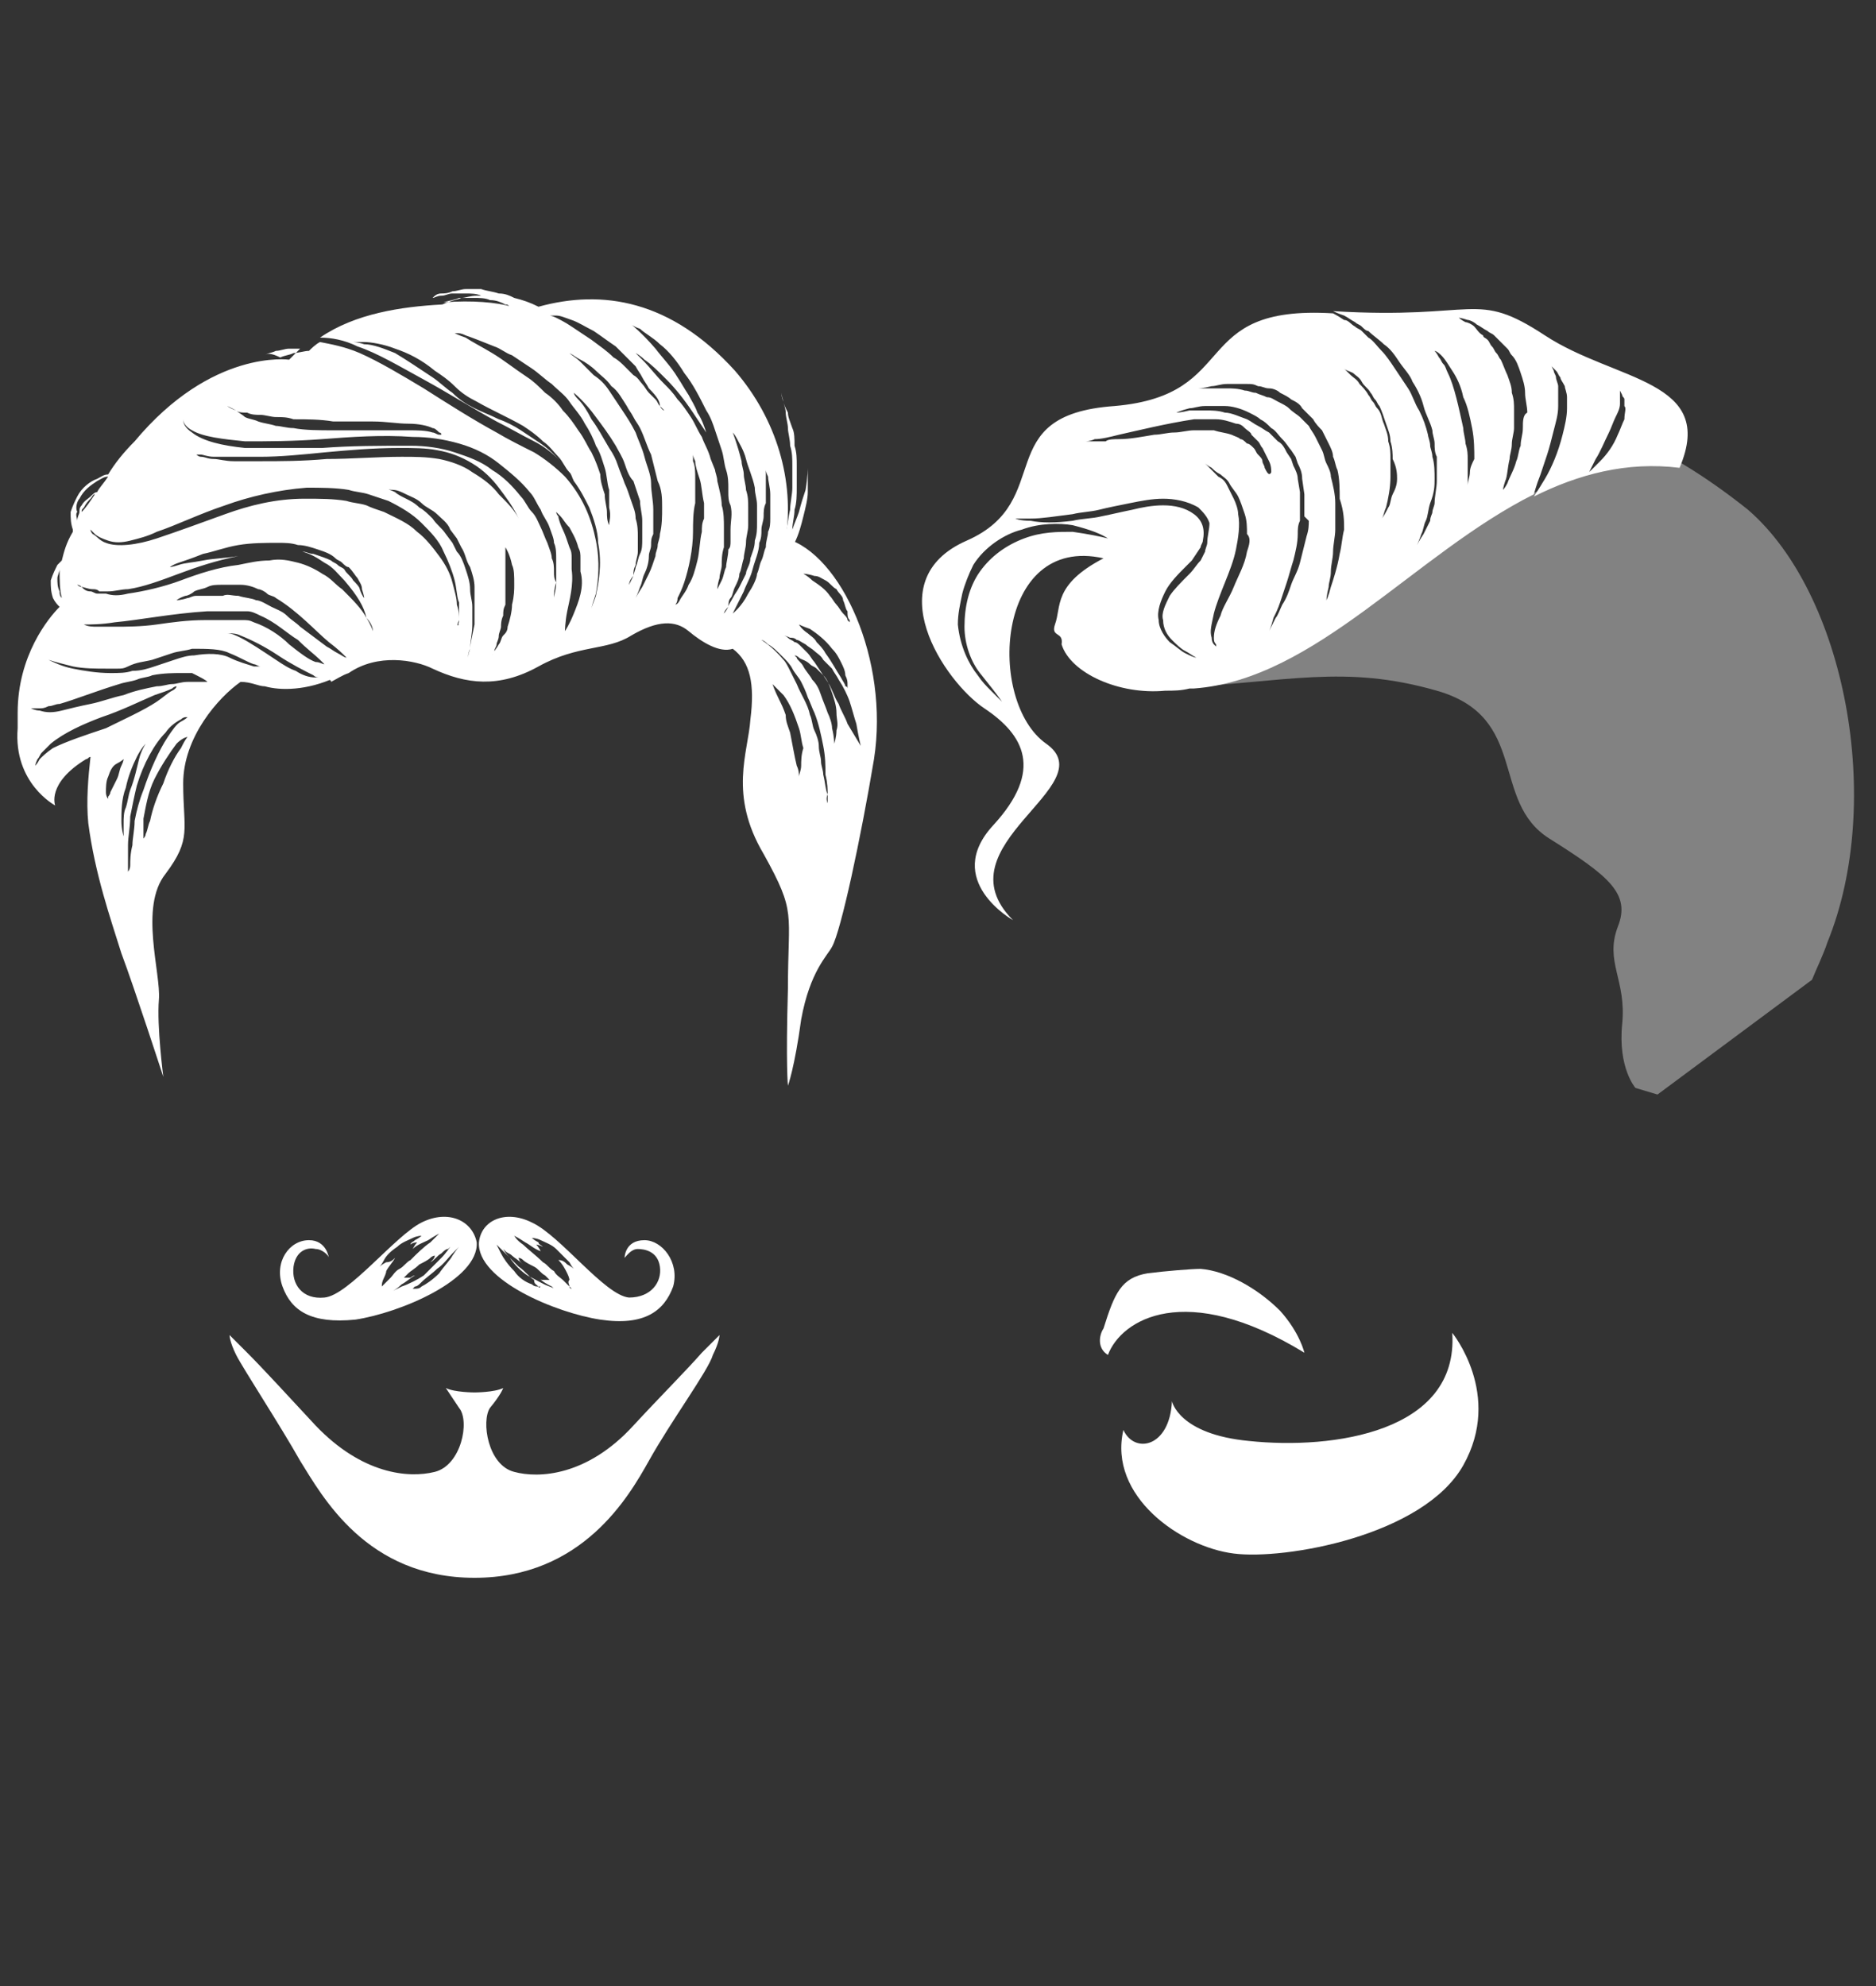
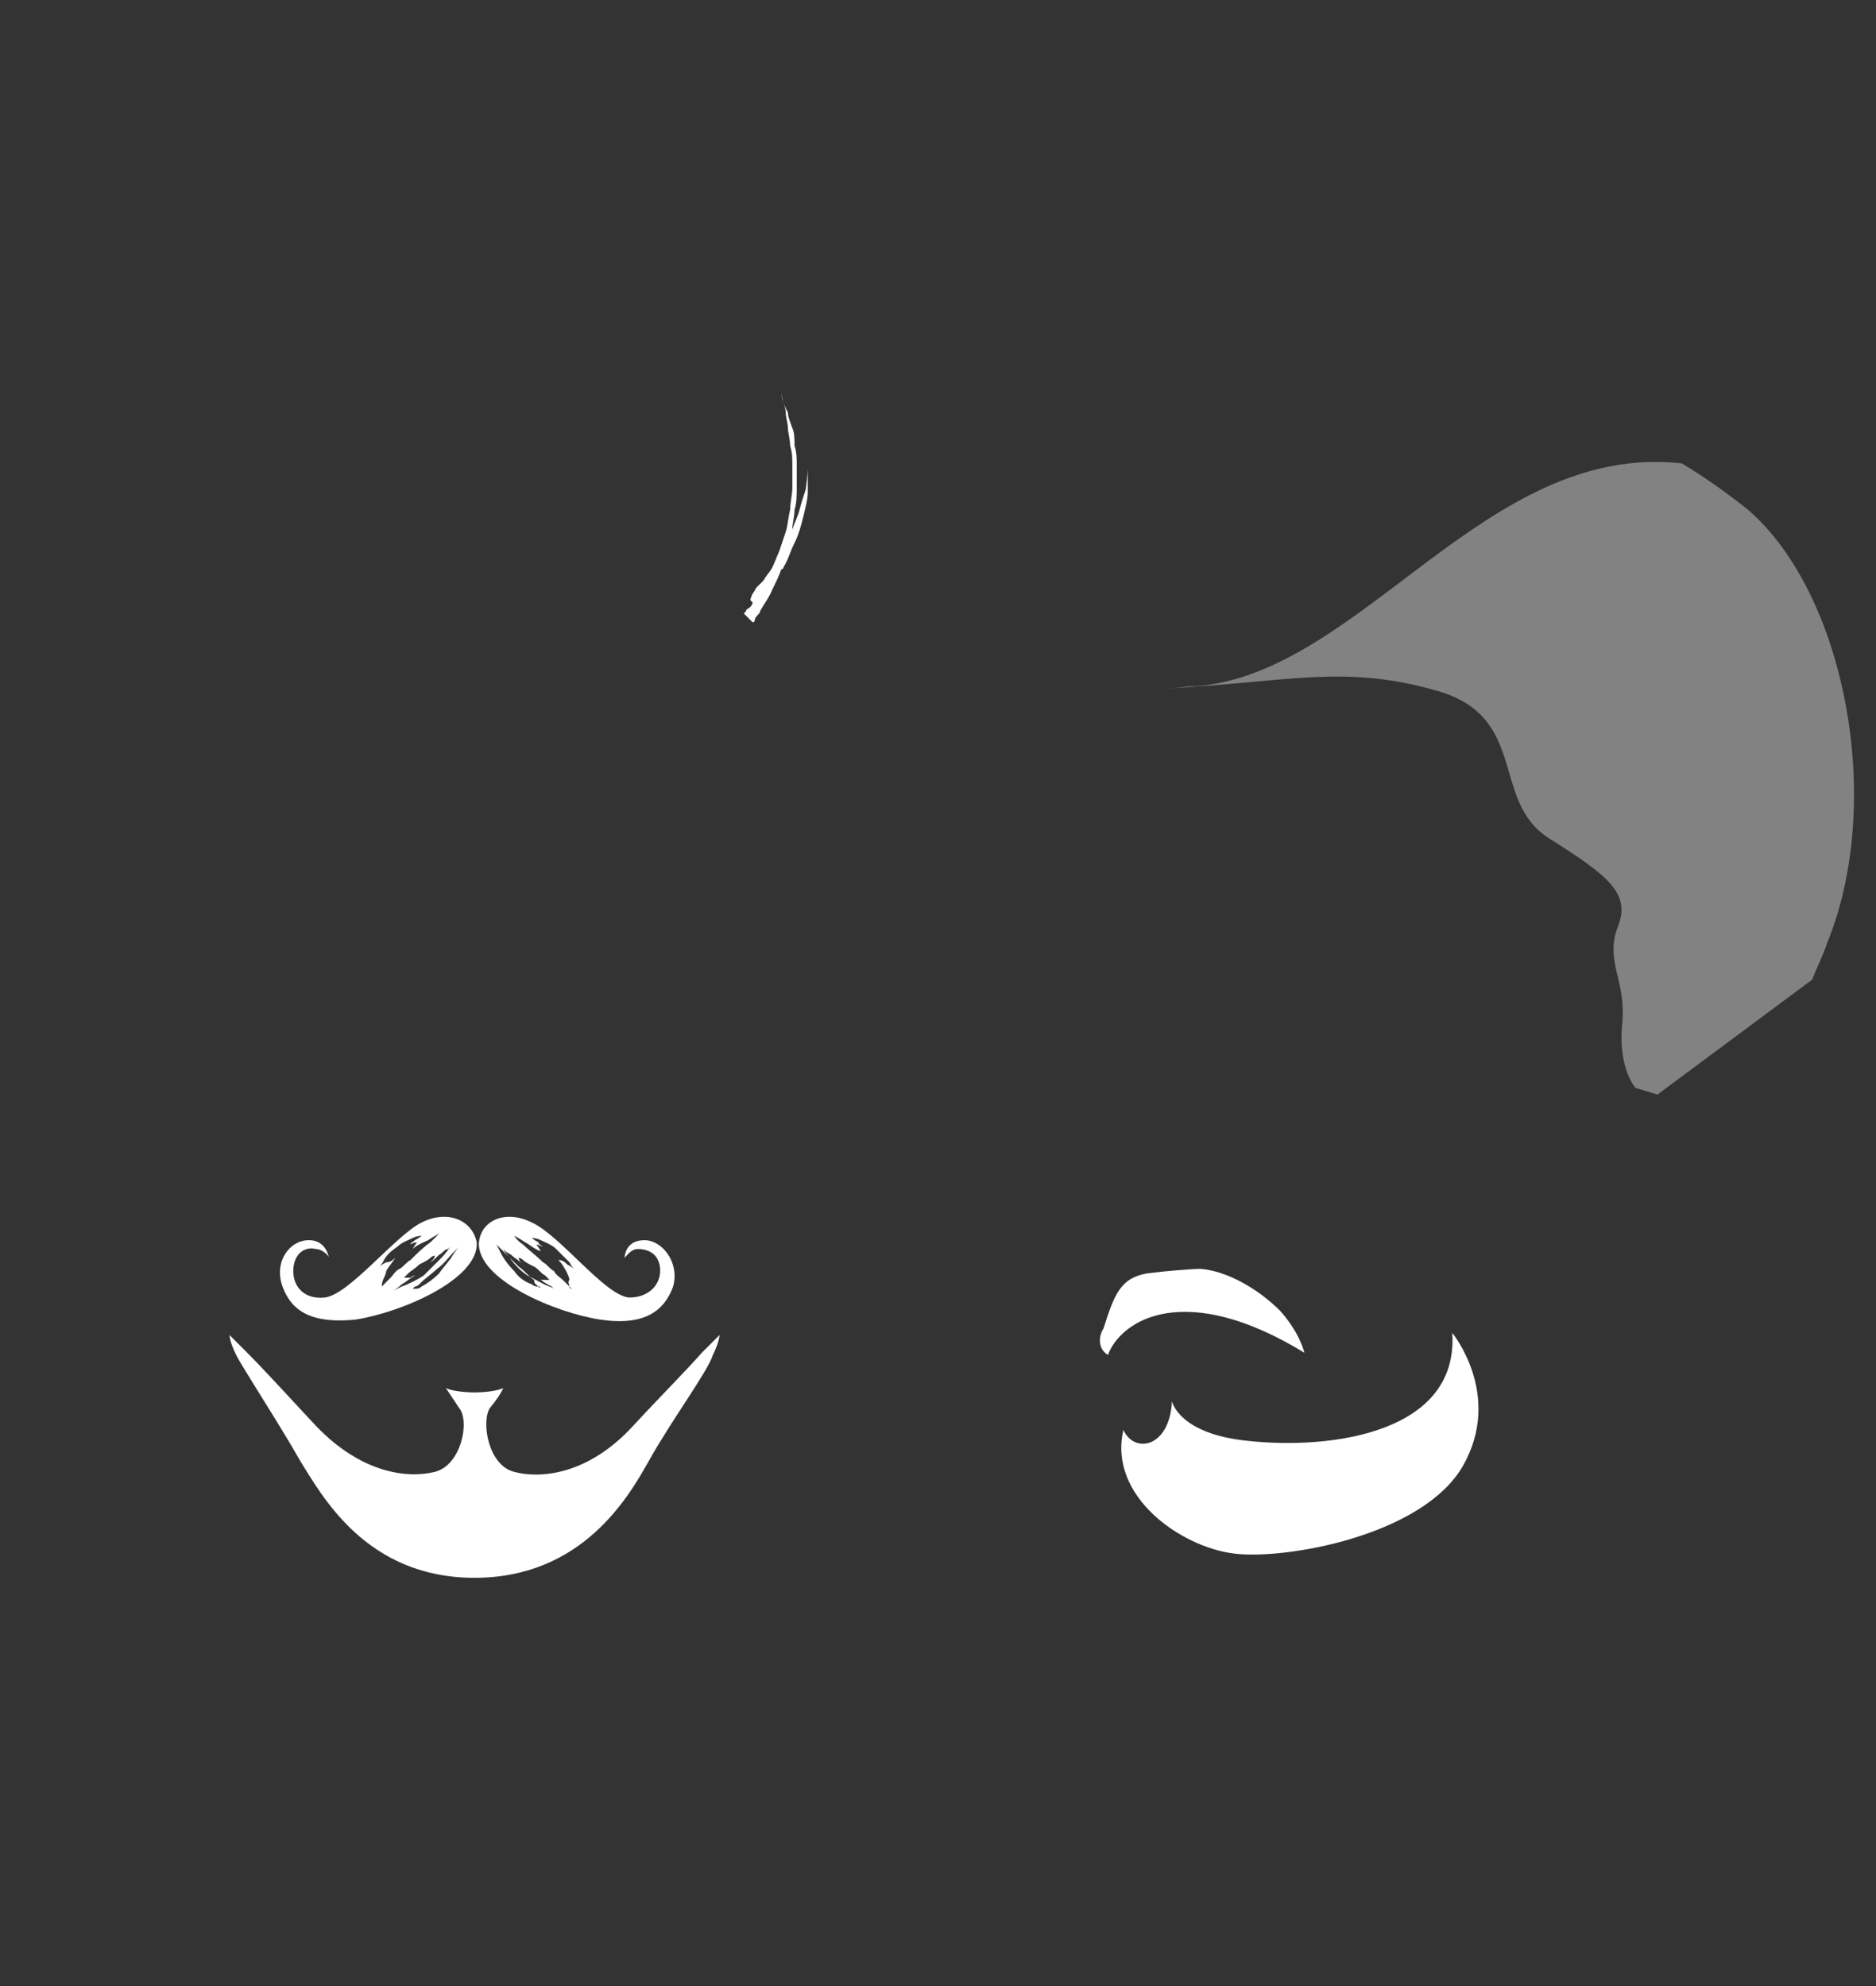
<svg xmlns="http://www.w3.org/2000/svg" version="1.1" id="Capa_1" x="0px" y="0px" viewBox="0 0 85 90" style="enable-background:new 0 0 85 90;" xml:space="preserve">
  <rect x="0" y="0" width="85" height="90" fill="#333333" stroke="none" />
  <style type="text/css">
	.st0{display:none;fill:none;}
	.st1{fill:#FFFFFF;}
	.st2{opacity:0.39;fill:#FFFFFF;}
</style>
  <g>
-     <path class="st0" d="M18.2,59.2c0.2-0.8,0.4-1.8,0.1-2.7c0-0.1-0.1-0.3-0.1-0.5c0-0.1,0-0.2-0.1-0.3c0-0.1-0.1-0.4-0.3-0.5   c-0.1,0-0.1-0.1-0.2-0.1c0,0-0.1,0-0.1-0.1c-0.1-0.2-0.1-0.3-0.1-0.5c0-0.3-0.1-0.5-0.2-0.8c-0.2-0.3-0.4-0.5-0.6-0.7   c-0.2-0.2-0.5-0.3-0.7-0.2l-0.1,0c-0.1,0-0.2,0.1-0.3,0.1c0-0.2-0.1-0.6-0.4-0.7c-0.1,0-0.1,0-0.2,0c0,0-0.1,0-0.1,0   c0,0-0.1-0.1-0.1-0.1c0,0,0-0.1-0.1-0.1c-0.2-0.2-0.5-0.3-0.7-0.3c-0.1,0-0.2,0-0.3-0.1c-0.2-0.1-0.4-0.2-0.6-0.3   c-0.1-0.1-0.2-0.1-0.3-0.2c-0.4-0.3-0.8-0.3-1.2-0.2c-0.1,0-0.1,0-0.1,0.1c-0.1,0-0.1,0.1-0.2,0.1c-0.1,0-0.2-0.1-0.3-0.1   c0,0-0.1,0-0.1,0c-0.4-0.3-1-0.3-1.5-0.1h0c-0.5-0.2-1-0.2-1.5,0.1c0,0-0.1,0-0.1,0C7.8,51,7.7,51,7.6,51c-0.1,0-0.1,0-0.2-0.1   c0,0-0.1,0-0.1-0.1c-0.3-0.1-0.7-0.1-1.2,0.2c-0.1,0.1-0.2,0.1-0.3,0.2c-0.2,0.1-0.4,0.3-0.6,0.3c-0.1,0-0.2,0-0.3,0.1   c-0.2,0-0.5,0.1-0.7,0.3c0,0-0.1,0.1-0.1,0.1c0,0-0.1,0.1-0.1,0.1c0,0-0.1,0-0.1,0c-0.1,0-0.1,0-0.2,0c-0.3,0.1-0.4,0.5-0.4,0.7   c-0.1,0-0.2,0-0.3-0.1l-0.1,0c-0.3-0.1-0.5,0.1-0.7,0.2c-0.2,0.2-0.4,0.4-0.6,0.7c-0.1,0.2-0.2,0.5-0.2,0.8c0,0.2-0.1,0.4-0.1,0.5   c0,0-0.1,0-0.1,0.1c-0.1,0-0.1,0-0.2,0.1c-0.2,0.1-0.2,0.3-0.3,0.5c0,0.1,0,0.2-0.1,0.3c0,0.2-0.1,0.3-0.1,0.5   c-0.3,0.9-0.1,1.9,0.1,2.7c0.8,3.1,2.5,6,4.8,8.2c0,0,0,0.1,0,0.2v0.8c0,0.1,0.1,0.2,0.2,0.3c-3.8,3.2-2.7,5.9-1.6,8.3   c0.7,1.7,1.4,3.3,0.5,5c0,0,0,0,0,0c-0.1,0-0.3,0-0.4,0.1C4.1,82,4,82.2,4,82.3v0.9c0,0.1,0,0.2,0.1,0.3c0.6,0.6,3.6,1,5.3,1   c0,0,0,0,0,0c1.7,0,4.7-0.4,5.3-1c0.1-0.1,0.1-0.2,0.1-0.3v-0.9c0-0.1-0.1-0.3-0.2-0.3c-0.1-0.1-0.2-0.1-0.4-0.1c0,0,0,0,0,0   c-1-1.7-0.3-3.3,0.5-5c1-2.4,2.2-5.1-1.6-8.3c0.1-0.1,0.2-0.2,0.2-0.3v-0.8c0-0.1,0-0.1,0-0.2C15.6,65.2,17.4,62.3,18.2,59.2z" />
-   </g>
+     </g>
  <g>
    <g>
      <path class="st1" d="M34.1,26.9C34.1,26.9,34.1,26.9,34.1,26.9c0.1-0.1,0.1-0.2,0.2-0.3c0.1-0.1,0.2-0.2,0.3-0.3    c0.1-0.2,0.3-0.4,0.4-0.6c0.1-0.2,0.2-0.5,0.3-0.7c0.1-0.3,0.2-0.6,0.3-0.9c0.1-0.3,0.1-0.6,0.2-1c0-0.3,0.1-0.7,0.1-1    c0-0.3,0-0.6,0-1c0-0.3,0-0.6-0.1-0.9c0-0.3-0.1-0.6-0.1-0.8c0-0.2-0.1-0.5-0.1-0.7c0-0.2-0.1-0.4-0.1-0.5    c-0.1-0.3-0.1-0.4-0.1-0.4s0,0.2,0.1,0.4c0,0.1,0.1,0.3,0.2,0.5c0,0.2,0.1,0.4,0.2,0.7c0.1,0.2,0.1,0.5,0.1,0.8    c0.1,0.3,0.1,0.6,0.1,0.9c0,0.3,0,0.6,0,1c0,0.3,0,0.7-0.1,1c0,0.3-0.1,0.6-0.1,0.9c0.1-0.3,0.2-0.5,0.3-0.8    c0.1-0.4,0.2-0.7,0.3-1c0.1-0.6,0.1-1,0.1-1s0,0.4,0,1.1c0,0.3-0.1,0.7-0.2,1.1c-0.1,0.4-0.2,0.8-0.4,1.2    c-0.2,0.4-0.3,0.8-0.5,1.1c0,0,0,0.1-0.1,0.1c-0.1,0.3-0.3,0.7-0.4,0.9c-0.2,0.5-0.5,0.8-0.6,1.1c-0.1,0.1-0.2,0.2-0.2,0.3    c0,0.1-0.1,0.1-0.1,0.1l-0.4-0.4c0,0,0,0,0.1-0.1c0-0.1,0.1-0.1,0.2-0.2c0,0,0.1-0.1,0.1-0.2L34,27.2C34,27.1,34.1,26.9,34.1,26.9    z" />
    </g>
    <path class="st1" d="M29.2,56.2c-0.9,0-0.9,0.8-0.9,0.8c0.1-0.1,0.3-0.4,0.6-0.4c0.3,0,0.9,0.1,1,0.8c0.1,0.7-0.4,1.4-1.4,1.4   c-1.1-0.1-3.1-2.8-4.4-3.4c-1.2-0.6-2.3-0.1-2.4,0.9c-0.1,1.7,3.5,3.2,5.5,3.5c2,0.3,2.9-0.4,3.3-1.5C30.8,57.2,30,56.2,29.2,56.2z    M24.4,58.3c-0.1,0-0.2,0-0.3-0.1c-0.3-0.1-0.6-0.3-0.8-0.6c-0.3-0.3-0.5-0.6-0.6-0.8c-0.1-0.2-0.2-0.4-0.2-0.4s0.1,0.1,0.3,0.3   c0.2,0.2,0.4,0.4,0.7,0.7c0.3,0.2,0.5,0.5,0.7,0.6C24.2,58.2,24.3,58.2,24.4,58.3c0.1,0,0.1,0,0.1,0S24.4,58.4,24.4,58.3z    M24.9,58.3c-0.3-0.1-0.6-0.3-1-0.5c-0.3-0.2-0.6-0.5-0.8-0.8c-0.2-0.2-0.3-0.4-0.3-0.4s0,0,0.1,0.1c0.1,0.1,0.2,0.1,0.3,0.2   c0.1,0.1,0.3,0.2,0.5,0.4c0,0-0.1-0.1-0.1-0.1c-0.1-0.1-0.1-0.2-0.1-0.2s0.1,0,0.2,0.1c0.1,0.1,0.3,0.2,0.5,0.3   c0.2,0.1,0.3,0.3,0.5,0.4c0.1,0.1,0.2,0.2,0.2,0.2s-0.1,0-0.3,0c-0.1,0-0.1,0-0.2-0.1c0.2,0.2,0.4,0.3,0.6,0.4   c0.2,0.2,0.4,0.3,0.4,0.3S25.2,58.4,24.9,58.3z M25.8,58.3c-0.1-0.1-0.2-0.2-0.3-0.3c-0.1-0.1-0.3-0.2-0.4-0.4   c-0.2-0.1-0.3-0.3-0.5-0.4c-0.3-0.3-0.7-0.6-0.9-0.8c-0.3-0.2-0.4-0.4-0.4-0.4s0.2,0.1,0.5,0.3c0.2,0.1,0.4,0.3,0.7,0.4   c0,0,0,0,0,0c-0.1-0.2-0.2-0.3-0.2-0.3s0.1,0,0.3,0.1c-0.1-0.1-0.2-0.1-0.2-0.2c-0.2-0.1-0.3-0.2-0.3-0.2s0.2,0,0.4,0.1   c0.2,0.1,0.5,0.2,0.7,0.4c0.2,0.2,0.4,0.4,0.6,0.6c0.1,0.2,0.2,0.3,0.2,0.3s-0.1-0.1-0.3-0.2c-0.1-0.1-0.2-0.2-0.4-0.2   c0.2,0.2,0.3,0.4,0.4,0.6c0.1,0.2,0.1,0.3,0.1,0.3C25.7,58.1,25.8,58.2,25.8,58.3c0.1,0.1,0.1,0.1,0.1,0.1S25.8,58.4,25.8,58.3z" />
    <path class="st1" d="M19.1,55.4c-1.2,0.6-3.3,3.3-4.4,3.4c-1,0.1-1.5-0.6-1.4-1.4c0.1-0.7,0.6-0.9,1-0.8c0.3,0,0.6,0.3,0.6,0.4   c0,0-0.1-0.8-0.9-0.8c-0.9,0-1.6,1-1.2,2.1c0.4,1.1,1.3,1.7,3.3,1.5c2-0.3,5.6-1.8,5.5-3.5C21.4,55.3,20.3,54.8,19.1,55.4z    M17.3,58.3c-0.1,0.1-0.1,0.1-0.1,0.1S17.2,58.4,17.3,58.3c0-0.1,0-0.2,0.1-0.4c0,0,0.1-0.2,0.1-0.3c0.1-0.2,0.3-0.4,0.4-0.6   c-0.1,0.1-0.2,0.2-0.4,0.2c-0.2,0.1-0.3,0.2-0.3,0.2s0.1-0.1,0.2-0.3c0.1-0.2,0.3-0.4,0.6-0.6c0.2-0.2,0.5-0.3,0.7-0.4   c0.2-0.1,0.4-0.1,0.4-0.1s-0.1,0.1-0.3,0.2c-0.1,0.1-0.2,0.1-0.2,0.2c0.1-0.1,0.3-0.1,0.3-0.1s-0.1,0.1-0.2,0.3c0,0,0,0,0,0   c0.2-0.2,0.5-0.3,0.7-0.4c0.3-0.2,0.5-0.3,0.5-0.3s-0.2,0.2-0.4,0.4c-0.3,0.2-0.6,0.5-0.9,0.8c-0.2,0.1-0.3,0.3-0.5,0.4   c-0.2,0.1-0.3,0.3-0.4,0.4C17.5,58.1,17.4,58.2,17.3,58.3z M17.8,58.5c0,0,0.2-0.1,0.4-0.3c0.2-0.1,0.4-0.3,0.6-0.4   c-0.1,0-0.2,0.1-0.2,0.1c-0.2,0-0.3,0-0.3,0s0.1-0.1,0.2-0.2c0.1-0.1,0.3-0.2,0.5-0.4c0.2-0.1,0.4-0.2,0.5-0.3   c0.1-0.1,0.2-0.1,0.2-0.1s0,0.1-0.1,0.2c0,0-0.1,0.1-0.1,0.1c0.2-0.1,0.3-0.3,0.5-0.4c0.1-0.1,0.2-0.2,0.3-0.2   c0.1-0.1,0.1-0.1,0.1-0.1S20.2,56.8,20,57c-0.2,0.2-0.5,0.5-0.8,0.8c-0.3,0.2-0.7,0.4-1,0.5C18,58.4,17.8,58.5,17.8,58.5z    M20.5,56.9c-0.1,0.2-0.4,0.5-0.6,0.8c-0.3,0.3-0.6,0.5-0.8,0.6c-0.1,0.1-0.2,0.1-0.3,0.1c-0.1,0-0.1,0-0.1,0s0,0,0.1-0.1   c0.1,0,0.2-0.1,0.3-0.2c0.2-0.2,0.5-0.4,0.7-0.6c0.3-0.2,0.5-0.5,0.7-0.7c0.2-0.2,0.3-0.3,0.3-0.3S20.7,56.6,20.5,56.9z" />
  </g>
  <g>
    <g>
-       <path class="st1" d="M35.6,24.4c0.4-2.6-0.4-5.4-2.3-7.6c-2.9-3.2-6-3.7-8.9-2.9c-0.4-0.2-0.7-0.3-1.1-0.4    c-0.2-0.1-0.4-0.2-0.7-0.2c-0.3-0.1-0.5-0.1-0.8-0.2c-0.2,0-0.5,0-0.7,0c-0.2,0-0.4,0.1-0.6,0.1c-0.2,0.1-0.4,0.1-0.5,0.1    c-0.2,0-0.3,0.1-0.4,0.2c-0.2,0.1-0.3,0.1-0.3,0.1s0.1,0,0.3-0.1c0.1,0,0.2-0.1,0.4-0.1c0.2,0,0.3-0.1,0.5-0.1c0.2,0,0.4,0,0.6,0    c0.2,0,0.5,0,0.7,0.1c0,0,0,0,0,0c-0.1,0-0.1,0-0.2,0c-0.3,0-0.5,0.1-0.7,0.1c-0.2,0.1-0.4,0.1-0.6,0.2c-0.1,0-0.2,0.1-0.3,0.1    c-1.8,0.1-3.9,0.4-5.5,1.5c0.5,0,1.1,0.1,1.7,0.4c0.9,0.3,1.9,0.9,3,1.5c1.1,0.6,2.2,1.3,3.3,1.9c0.6,0.3,1.1,0.6,1.7,0.9    c0.4,0.2,0.8,0.5,1.2,0.9c-0.1-0.1-0.1-0.1-0.2-0.2c-0.2-0.2-0.4-0.4-0.7-0.6c-0.3-0.2-0.6-0.4-0.9-0.6c-0.3-0.2-0.7-0.4-1-0.5    c-0.4-0.2-0.7-0.3-1.1-0.5c-0.4-0.2-0.7-0.4-1-0.7c-0.3-0.2-0.6-0.5-0.9-0.7c-0.6-0.4-1.2-0.8-1.7-1.1c-0.5-0.2-1-0.4-1.4-0.4    c-0.3-0.1-0.5-0.1-0.5-0.1s0,0,0.1,0c0.1,0,0.2,0,0.4,0c0.3,0,0.9,0.1,1.4,0.3c0.6,0.2,1.2,0.5,1.8,1c0.3,0.2,0.6,0.4,0.9,0.7    c0.3,0.3,0.6,0.5,1,0.7c0.7,0.4,1.4,0.7,2.1,1.1c0.3,0.2,0.6,0.4,0.9,0.7c0.3,0.2,0.5,0.5,0.7,0.7c0.2,0.2,0.3,0.5,0.5,0.7    c0.1,0.1,0.1,0.2,0.2,0.4c0.3,0.4,0.5,0.8,0.7,1.2c0.2,0.5,0.4,1.1,0.4,1.6c0.2,1,0,1.9-0.1,2.4c-0.1,0.3-0.2,0.5-0.2,0.6    c-0.1,0.1-0.1,0.2-0.1,0.2s0-0.1,0.1-0.2c0-0.1,0.1-0.4,0.2-0.7c0.1-0.6,0.2-1.4,0-2.4c-0.2-1-0.6-2-1.4-2.9    c-0.4-0.4-0.9-0.8-1.4-1.1c-0.6-0.3-1.2-0.6-1.7-0.9c-1.1-0.6-2.2-1.3-3.3-2c-1-0.6-2-1.2-2.9-1.6c-0.7-0.3-1.3-0.4-1.8-0.5    c-0.2,0.1-0.4,0.3-0.5,0.4c-0.2,0-0.5,0.1-0.7,0.1c-0.2,0.1-0.4,0.1-0.6,0.2C12.3,16,12.1,16,12,16.1c-0.2,0.1-0.3,0.2-0.4,0.2    c-0.2,0.1-0.3,0.2-0.3,0.2s0.1-0.1,0.3-0.2c0.1,0,0.2-0.1,0.4-0.2c0.1-0.1,0.3-0.1,0.5-0.2c0.2,0,0.4-0.1,0.6-0.1    c0.2,0,0.3,0,0.5,0c-0.2,0.2-0.3,0.3-0.5,0.5c0,0-3.5-0.5-7,3.7c-0.5,0.5-0.9,1-1.2,1.5c-0.2,0-0.3,0.1-0.5,0.2    c-0.3,0.1-0.7,0.4-0.9,0.8c-0.1,0.2-0.2,0.4-0.3,0.7c0,0.3,0,0.5,0.1,0.8c0,0,0,0,0,0.1c-0.3,0.5-0.4,0.9-0.5,1.3    c-0.1,0.1-0.1,0.1-0.2,0.2c-0.1,0.2-0.2,0.4-0.3,0.7c0,0.3,0,0.5,0.1,0.8c0.1,0.2,0.2,0.3,0.3,0.4c-0.5,0.5-1.9,2.2-1.9,4.8    c0,0.2,0,0.5,0,0.7c0,0,0,0,0,0c-0.2,2.5,1.7,3.5,1.7,3.5s-0.4-1,1.4-2.1l0,0c0.1,0,0.1-0.1,0.2-0.1c0,0,0,0,0,0    c-0.1,0.9-0.2,2-0.1,3c0.3,2.3,1,4.3,1.5,5.9c0.6,1.6,1.9,5.6,1.9,5.6s-0.3-2.3-0.2-3.5c0.1-1.2-0.9-4.2,0.3-5.7    c1.2-1.6,0.8-2,0.8-4.1c0-2.1,1.6-3.9,2.6-4.6c0.5,0,0.8,0.2,1.1,0.2c0.7,0.2,1.9,0.2,3.2-0.4c0,0-0.1,0-0.2,0c-0.1,0-0.2,0-0.3,0    c-0.1,0-0.2,0-0.4,0c-0.3,0-0.6-0.1-0.9-0.3c-0.3-0.1-0.6-0.3-0.9-0.5c-0.6-0.4-1.2-0.8-1.6-1c-0.2-0.1-0.4-0.2-0.6-0.2    c-0.2,0-0.2,0-0.2,0s0.1,0,0.2,0c0.2,0,0.4,0,0.6,0.1c0.5,0.2,1.1,0.5,1.7,0.9c0.6,0.4,1.2,0.7,1.6,0.9c0.1,0.1,0.2,0.1,0.3,0.1    c0.1,0,0.2,0.1,0.3,0.1c0.1,0,0.2,0,0.2,0.1c0.2-0.1,0.5-0.3,0.8-0.4c1.3-0.9,3-0.6,3.8-0.2c1.5,0.7,3,0.9,4.8-0.1    c1.8-1,3.1-0.7,4.2-1.4c1.2-0.7,2-0.7,2.6-0.2c0.6,0.5,1.4,1,2,0.8c0.8,0.6,1,1.6,0.8,3.2c-0.1,1.5-1,3.4,0.6,6.1    c1.5,2.7,1.1,2.6,1.1,6.1c-0.1,3.5,0,4.4,0,4.4s0.3-0.8,0.6-3c0.4-2.2,1.2-2.9,1.4-3.3c0.4-0.7,1.3-4.9,1.9-8.5    C40.3,29.9,38.1,25.1,35.6,24.4z M10.7,18.6c0.1,0.1,0.3,0.1,0.5,0.1c0.2,0.1,0.4,0.1,0.6,0.1c0.2,0,0.5,0.1,0.7,0.1    c0.3,0,0.5,0,0.8,0.1c0.6,0,1.2,0,1.8,0.1c0.6,0,1.2,0,1.8,0c0.6,0,1.1,0.1,1.6,0.1c0.5,0,0.9,0.1,1.1,0.2c0.1,0,0.2,0.1,0.3,0.2    c0.1,0,0.1,0.1,0.1,0.1s0,0-0.1,0c-0.1,0-0.2-0.1-0.3-0.1c-0.3-0.1-0.7-0.1-1.1-0.1c-0.5,0-1,0-1.6,0c-0.6,0-1.2,0-1.8,0    c-0.6,0-1.3,0-1.8-0.1c-0.3,0-0.6-0.1-0.8-0.1c-0.3-0.1-0.5-0.1-0.8-0.2c-0.2-0.1-0.4-0.1-0.6-0.2C11,18.8,10.8,18.7,10.7,18.6    c-0.3-0.1-0.4-0.2-0.4-0.2S10.5,18.5,10.7,18.6z M3.6,22.6c0.2-0.4,0.5-0.6,0.8-0.8c0.2-0.1,0.3-0.2,0.5-0.2    c-0.2,0.3-0.4,0.5-0.5,0.7c-0.1,0-0.2,0.1-0.3,0.2c-0.1,0.1-0.3,0.2-0.4,0.4c-0.1,0.1-0.1,0.2-0.1,0.3c0,0.1-0.1,0.2-0.1,0.4    c0,0,0,0,0,0c0-0.1-0.1-0.3,0-0.4C3.4,23,3.5,22.7,3.6,22.6z M4.3,22.4c-0.2,0.3-0.4,0.6-0.6,0.8c0-0.1,0-0.1,0.1-0.2    c0.1-0.2,0.2-0.3,0.3-0.4C4.2,22.5,4.2,22.4,4.3,22.4z M2.7,26.8c-0.1-0.2-0.1-0.4-0.1-0.6c0-0.1,0.1-0.3,0.1-0.4    c0,0.5,0,0.9,0.1,1.3C2.7,27,2.7,26.9,2.7,26.8z M2.4,33.9c-0.3,0.2-0.5,0.4-0.6,0.5c-0.1,0.2-0.2,0.3-0.2,0.3s0-0.1,0.1-0.3    c0.1-0.1,0.1-0.2,0.2-0.3C2,34,2.1,33.9,2.3,33.7c0.6-0.5,1.5-0.9,2.3-1.2c0.9-0.3,1.7-0.7,2.4-1c0.3-0.1,0.6-0.2,0.8-0.3    C7.9,31.1,8,31.1,8,31.1S8,31.2,7.8,31.3c-0.2,0.1-0.4,0.3-0.7,0.5c-0.6,0.4-1.5,0.8-2.3,1.2C3.9,33.3,3,33.6,2.4,33.9z M5,35.9    c0,0.1-0.1,0.2-0.1,0.2c0,0.1,0,0.1,0,0.1s-0.1-0.1-0.1-0.3c0-0.2,0-0.5,0.1-0.7c0.1-0.3,0.2-0.5,0.4-0.6c0.2-0.1,0.3-0.2,0.3-0.2    s0,0.1-0.1,0.3c-0.1,0.2-0.1,0.4-0.2,0.6C5.2,35.5,5.1,35.7,5,35.9z M5.6,37.7c0,0.1,0,0.2,0,0.2s-0.1-0.3-0.1-0.7    c0-0.4,0-1,0.2-1.5c0.1-0.5,0.3-1,0.5-1.4c0.2-0.4,0.4-0.6,0.4-0.6S6.4,34,6.3,34.4c-0.1,0.4-0.2,0.9-0.4,1.4    c-0.1,0.3-0.1,0.5-0.2,0.8c-0.1,0.2-0.1,0.5-0.1,0.7C5.6,37.4,5.6,37.6,5.6,37.7z M6,38.3c-0.1,0.4-0.1,0.7-0.1,0.9    c0,0.2-0.1,0.3-0.1,0.3s0-0.1,0-0.3c0-0.2,0-0.5,0-0.9c0-0.4,0.1-0.8,0.1-1.3c0.1-0.5,0.2-1,0.3-1.4c0.3-1,0.8-1.9,1.3-2.4    c0.2-0.3,0.5-0.5,0.7-0.6c0.1-0.1,0.2-0.1,0.2-0.1c0.1,0,0.1,0,0.1,0s-0.1,0.1-0.3,0.2c-0.2,0.1-0.4,0.4-0.6,0.7    c-0.4,0.6-0.8,1.5-1.1,2.4c-0.2,0.5-0.3,0.9-0.4,1.4C6.1,37.6,6,38,6,38.3z M8.5,33.4c-0.1,0.1-0.2,0.3-0.3,0.5    c-0.3,0.4-0.6,1-0.8,1.6c-0.3,0.6-0.5,1.2-0.6,1.7c-0.1,0.2-0.1,0.4-0.2,0.6c0,0.1-0.1,0.2-0.1,0.2s0-0.3,0-0.9    c0.1-0.5,0.2-1.2,0.5-1.8c0.3-0.6,0.7-1.2,1-1.6C8.2,33.5,8.4,33.4,8.5,33.4c0.1-0.1,0.1-0.2,0.1-0.2S8.6,33.2,8.5,33.4z     M9.4,30.9c-0.2,0-0.5,0-0.9,0C8.2,30.9,8,31,7.8,31c-0.2,0-0.4,0.1-0.7,0.1c-0.5,0.1-1,0.2-1.5,0.4c-0.5,0.1-1,0.3-1.5,0.4    c-0.5,0.1-0.9,0.2-1.3,0.3c-0.4,0.1-0.7,0.1-1,0c-0.2,0-0.4-0.1-0.4-0.1s0.1,0,0.4,0c0.1,0,0.2,0,0.4-0.1c0.2,0,0.3-0.1,0.5-0.1    c0.7-0.2,1.7-0.6,2.7-0.9c0.3-0.1,0.5-0.1,0.8-0.2c0.2-0.1,0.5-0.1,0.7-0.2c0.5-0.1,1-0.1,1.3-0.1c0.2,0,0.4,0,0.5,0    C9.1,30.7,9.3,30.8,9.4,30.9c0.2,0,0.4,0,0.4,0S9.6,30.9,9.4,30.9z M10.4,29.6c0.5,0.2,0.8,0.4,1.1,0.5c0.1,0,0.2,0.1,0.3,0.1    c0.1,0,0.1,0,0.1,0s0,0-0.1,0c-0.1,0-0.2,0-0.3,0c-0.3-0.1-0.7-0.2-1.1-0.4c-0.4-0.2-1-0.2-1.6-0.1c-0.3,0-0.6,0.1-0.9,0.2    c-0.3,0.1-0.6,0.2-0.9,0.3c-0.3,0.1-0.6,0.2-1,0.2c-0.3,0.1-0.6,0.1-1,0.1c-0.6,0-1.2-0.1-1.7-0.2c-0.5-0.1-0.9-0.3-1.1-0.4    c-0.3-0.1-0.4-0.2-0.4-0.2s0.1,0.1,0.4,0.2c0.3,0.1,0.7,0.2,1.1,0.3c0.5,0.1,1,0.1,1.6,0.1c0.1,0,0.3,0,0.4,0c0.2,0,0.3,0,0.5-0.1    C6.2,30,6.5,30,6.9,29.9c0.3-0.1,0.6-0.2,0.9-0.3c0.3-0.1,0.6-0.1,0.9-0.2C9.4,29.4,10,29.4,10.4,29.6z M14.7,30.1    c-0.1,0-0.2-0.1-0.4-0.1c-0.3-0.1-0.7-0.4-1.2-0.8c-0.4-0.4-1-0.8-1.6-1c-0.2-0.1-0.3-0.1-0.5-0.1l-0.3,0c-0.1,0-0.2,0-0.3,0    c-0.4,0-0.7,0-1.1,0c-0.8,0-1.5,0.1-2.2,0.2c-0.7,0.1-1.4,0.1-1.9,0.1c-0.3,0-0.6,0-0.8,0c-0.2,0-0.4,0-0.6-0.1    c-0.3-0.1-0.5-0.2-0.5-0.1c0,0,0.2,0.1,0.5,0.1c0.3,0,0.8,0,1.4-0.1c1.1-0.1,2.6-0.4,4.2-0.5c0.4,0,0.8,0,1.2,0c0.1,0,0.2,0,0.3,0    l0.3,0c0.2,0,0.4,0.1,0.6,0.2c0.7,0.3,1.2,0.8,1.7,1.1c0.4,0.4,0.8,0.7,1,0.9C14.5,29.9,14.6,30,14.7,30.1c0.1,0,0.1,0,0.1,0    S14.8,30.1,14.7,30.1z M15.7,29.8c-0.1,0-0.2-0.1-0.4-0.2c-0.2-0.1-0.3-0.2-0.5-0.3c-0.4-0.3-0.8-0.6-1.2-0.9    c-0.2-0.2-0.4-0.3-0.6-0.5c-0.2-0.2-0.5-0.3-0.7-0.4c-0.2-0.1-0.5-0.3-0.7-0.3c-0.2-0.1-0.5-0.1-0.8-0.2c-0.3,0-0.5-0.1-0.7,0    c-0.2,0-0.5,0-0.7,0C9.2,27,9,27,8.9,27c-0.2,0-0.3,0.1-0.4,0.1C8.2,27.2,8,27.2,8,27.2s0.1-0.1,0.4-0.2c0.1,0,0.3-0.1,0.4-0.2    c0.2-0.1,0.4-0.1,0.6-0.2c0.2-0.1,0.4-0.1,0.7-0.1c0.2,0,0.5,0,0.8,0c0.3,0,0.6,0.1,0.8,0.2c0.1,0,0.3,0.1,0.4,0.2    c0.1,0.1,0.3,0.1,0.4,0.2c1,0.6,1.8,1.5,2.4,2C15.3,29.4,15.5,29.6,15.7,29.8c0.2,0.1,0.4,0.2,0.4,0.2S15.9,29.9,15.7,29.8z     M16.6,28c-0.2-0.4-0.6-0.8-1.1-1.3c-0.3-0.2-0.5-0.5-0.9-0.7c-0.3-0.2-0.7-0.4-1.1-0.5c-0.4-0.1-0.8-0.2-1.3-0.1    c-0.5,0-0.9,0.1-1.4,0.2C9.9,25.7,9,26,8.2,26.3c-0.8,0.3-1.7,0.5-2.4,0.6c-0.4,0.1-0.7,0.1-1,0c-0.1,0-0.3,0-0.4,0    c-0.1,0-0.2-0.1-0.3-0.1c-0.2,0-0.3-0.1-0.4-0.2c-0.1,0-0.2-0.1-0.2-0.1s0.1,0,0.2,0.1c0.1,0,0.3,0.1,0.5,0.1c0.1,0,0.2,0,0.3,0.1    c0.1,0,0.3,0,0.4,0c0.3,0,0.6-0.1,0.9-0.1c0.7-0.1,1.5-0.4,2.3-0.7c0.8-0.3,1.7-0.6,2.7-0.8c0.1,0,0.1,0,0.2,0c-0.1,0-0.2,0-0.2,0    c-0.6,0.1-1.1,0.1-1.6,0.2c-0.5,0.1-0.8,0.1-1.1,0.2c-0.3,0.1-0.4,0.1-0.4,0.1s0.1-0.1,0.4-0.2c0.3-0.1,0.6-0.2,1.1-0.4    c0.5-0.1,1-0.3,1.6-0.4c0.6-0.1,1.2-0.1,1.8-0.1c0.3,0,0.6,0,0.9,0.1c0.3,0,0.6,0.1,0.9,0.2c0.3,0.1,0.6,0.2,0.8,0.4    c0.1,0.1,0.2,0.1,0.3,0.2c0.1,0.1,0.2,0.2,0.3,0.2c0.2,0.2,0.3,0.4,0.4,0.5c0.1,0.2,0.2,0.3,0.2,0.5c0.1,0.3,0.1,0.4,0.1,0.4    s-0.1-0.1-0.2-0.4c0-0.1-0.2-0.3-0.3-0.4c-0.1-0.2-0.3-0.3-0.4-0.5c-0.1-0.1-0.2-0.1-0.3-0.2c-0.1-0.1-0.2-0.1-0.3-0.2    c-0.2-0.1-0.5-0.2-0.8-0.3c-0.2,0-0.3-0.1-0.5-0.1c0.4,0.1,0.7,0.3,1,0.5c0.4,0.2,0.6,0.5,0.9,0.8C16.2,27,16.5,27.5,16.6,28    c0.3,0.3,0.3,0.6,0.3,0.6S16.8,28.3,16.6,28z M20.8,28.1c0,0.2-0.1,0.2,0,0.2C20.7,28.4,20.7,28.3,20.8,28.1c0-0.2,0-0.4-0.1-0.7    c0-0.3-0.1-0.6-0.2-1c-0.1-0.4-0.3-0.8-0.6-1.2c-0.3-0.4-0.6-0.8-1-1.1c-0.4-0.4-0.9-0.6-1.5-0.9c-0.3-0.1-0.6-0.2-0.8-0.3    c-0.3-0.1-0.6-0.1-0.9-0.2c-0.6-0.1-1.2-0.1-1.9-0.1c-1.3,0-2.5,0.3-3.6,0.7c-1.1,0.4-2.2,0.8-3.1,1.1c-0.9,0.3-1.8,0.4-2.3,0.2    c-0.3-0.1-0.4-0.3-0.6-0.4c-0.1-0.1-0.1-0.2-0.1-0.2s0.1,0.1,0.2,0.2c0.1,0.1,0.3,0.2,0.6,0.3c0.3,0.1,0.6,0.1,1,0    c0.4-0.1,0.8-0.2,1.2-0.4c0.9-0.3,1.9-0.8,3.1-1.2c1.1-0.4,2.4-0.7,3.7-0.8c0.6,0,1.3,0,1.9,0.1c0.3,0.1,0.6,0.1,0.9,0.2    c0.3,0.1,0.6,0.2,0.9,0.3c0.6,0.3,1.1,0.6,1.5,1c0.4,0.4,0.8,0.8,1,1.3c0.2,0.4,0.4,0.9,0.5,1.3c0.1,0.4,0.1,0.8,0.2,1    C20.8,27.8,20.8,28,20.8,28.1z M21.5,28.3c-0.1,0.5-0.2,0.9-0.2,1.1c-0.1,0.3-0.1,0.4-0.1,0.4s0-0.2,0.1-0.4    c0-0.3,0.1-0.7,0.1-1.1c0-0.2,0-0.5,0-0.8c0-0.3-0.1-0.5-0.1-0.8c0-0.3-0.1-0.6-0.2-0.9c-0.1-0.3-0.2-0.6-0.4-0.8l-0.2-0.4    l-0.3-0.4c-0.2-0.3-0.4-0.4-0.6-0.7c-0.2-0.2-0.4-0.4-0.6-0.5c-0.2-0.2-0.4-0.3-0.6-0.4c-0.2-0.1-0.4-0.2-0.5-0.3    c-0.2-0.1-0.3-0.1-0.4-0.2C17.1,22,16.9,22,16.9,22s0.1,0,0.4,0.1c0.1,0,0.3,0.1,0.5,0.1c0.2,0,0.4,0.1,0.6,0.2    c0.2,0.1,0.5,0.2,0.7,0.4c0.2,0.2,0.5,0.3,0.7,0.5c0.2,0.2,0.5,0.4,0.6,0.7l0.3,0.4l0.2,0.4c0.2,0.3,0.2,0.6,0.4,0.9    c0.1,0.3,0.2,0.6,0.2,0.9c0,0.3,0,0.6,0,0.9C21.5,27.8,21.5,28,21.5,28.3z M23.2,27.4c0,0.3-0.1,0.7-0.2,1c0,0.2-0.1,0.3-0.2,0.4    c-0.1,0.1-0.1,0.3-0.2,0.4c-0.1,0.2-0.3,0.4-0.3,0.5c-0.1,0.1-0.1,0.2-0.1,0.2s0-0.1,0.1-0.2c0-0.1,0.1-0.1,0.1-0.2    c0-0.1,0.1-0.2,0.1-0.3c0-0.1,0.1-0.2,0.1-0.4c0-0.1,0.1-0.3,0.1-0.4c0-0.1,0-0.3,0.1-0.5c0-0.2,0-0.3,0.1-0.5c0-0.3,0-0.6,0-1    c0-0.3,0-0.6,0-0.8c0-0.5,0-0.8,0-0.8s0.2,0.3,0.3,0.8c0.1,0.2,0.1,0.5,0.1,0.9C23.3,26.7,23.3,27,23.2,27.4z M24.5,26.2    c0,0,0-0.1,0-0.2c0-0.1,0-0.3-0.1-0.6c-0.1-0.5-0.4-1.2-0.9-1.9c-0.2-0.4-0.5-0.7-0.9-1.1c-0.3-0.4-0.7-0.7-1.2-1    c-0.4-0.3-1-0.5-1.5-0.6c-0.6-0.1-1.1-0.1-1.7-0.1c-1.1,0-2.3,0.1-3.4,0.1c-1.1,0.1-2.1,0.1-3,0.1c-0.4,0-0.8,0-1.2,0    c-0.4,0-0.7-0.1-0.9-0.1c-0.3,0-0.4-0.1-0.6-0.1c-0.1,0-0.2-0.1-0.2-0.1s0.1,0,0.2,0c0.1,0,0.3,0.1,0.6,0.1c0.2,0,0.6,0,0.9,0    c0.3,0,0.7,0,1.2,0c0.9,0,1.9-0.1,2.9-0.2c1.1-0.1,2.2-0.2,3.4-0.2c0.6,0,1.2,0,1.7,0.1c0.6,0.1,1.1,0.3,1.6,0.6    c0.5,0.3,0.9,0.7,1.2,1.1c0.3,0.4,0.6,0.8,0.8,1.2c0.2,0.4,0.4,0.8,0.5,1.1c0.1,0.3,0.2,0.6,0.3,0.9c0.1,0.3,0.1,0.5,0.1,0.6    C24.5,26.2,24.5,26.2,24.5,26.2z M25.2,26.4c0,0.3-0.1,0.6-0.1,0.7c0,0.2,0,0.3,0,0.3s0-0.1,0-0.3C25.1,26.9,25.1,26.7,25.2,26.4    c-0.1-0.2-0.1-0.3-0.1-0.5c0-0.2,0-0.4-0.1-0.6c0-0.2-0.1-0.4-0.2-0.7c-0.1-0.2-0.2-0.5-0.3-0.7c-0.1-0.2-0.2-0.5-0.4-0.7    c-0.2-0.2-0.3-0.5-0.5-0.7c-0.4-0.5-0.8-0.9-1.3-1.2c-0.5-0.4-1.1-0.6-1.7-0.8c-0.6-0.2-1.3-0.3-2-0.3c-1.4,0-2.7,0-4,0.1    c-1.3,0-2.5,0-3.5,0c-1-0.1-1.9-0.3-2.4-0.7c-0.3-0.2-0.4-0.4-0.4-0.6c0-0.2,0-0.3,0-0.3s0,0.1,0,0.3c0,0.2,0.2,0.4,0.4,0.5    c0.5,0.3,1.4,0.4,2.4,0.5c1,0,2.2,0,3.5-0.1c1.3-0.1,2.7-0.2,4.1-0.1c0.7,0,1.4,0.1,2.1,0.3c0.7,0.2,1.3,0.5,1.8,0.9    c0.5,0.4,1,0.8,1.4,1.3c0.2,0.2,0.3,0.5,0.5,0.8c0.1,0.3,0.3,0.5,0.4,0.8c0.1,0.3,0.2,0.5,0.2,0.7c0.1,0.2,0.1,0.5,0.1,0.7    c0,0.2,0,0.4,0,0.6C25.2,26,25.2,26.2,25.2,26.4z M26,27.8c-0.2,0.5-0.4,0.8-0.4,0.8s0-0.4,0.1-0.9c0.1-0.5,0.3-1.2,0.2-1.9    c0-0.2,0-0.3,0-0.5c0-0.2,0-0.3-0.1-0.5c-0.1-0.3-0.2-0.6-0.3-0.8c-0.1-0.2-0.2-0.5-0.2-0.6c-0.1-0.1-0.1-0.2-0.1-0.2    s0.1,0.1,0.2,0.2c0.1,0.1,0.2,0.3,0.4,0.5c0.1,0.2,0.3,0.5,0.4,0.9c0.1,0.2,0.1,0.3,0.1,0.5c0,0.2,0,0.4,0,0.6    C26.5,26.6,26.2,27.3,26,27.8z M36.9,26.1c0.2,0,0.3,0.1,0.5,0.2c0.2,0.1,0.3,0.3,0.5,0.4c0.1,0.2,0.3,0.3,0.3,0.5    c0.1,0.2,0.1,0.4,0.2,0.5c0,0.2,0,0.3,0.1,0.4c0,0.1,0,0.1,0,0.1s0,0-0.1-0.1c0-0.1-0.1-0.2-0.2-0.3c-0.1-0.1-0.2-0.3-0.3-0.4    c-0.1-0.1-0.2-0.3-0.3-0.4c-0.2-0.3-0.5-0.5-0.8-0.7c-0.2-0.2-0.4-0.3-0.4-0.3S36.6,26,36.9,26.1z M36.7,28.5    c0.3,0.2,0.7,0.5,1,0.9c0.2,0.2,0.3,0.4,0.4,0.6c0.1,0.2,0.2,0.4,0.2,0.6c0.1,0.2,0.1,0.3,0.1,0.4c0,0.1,0,0.2,0,0.2    s0-0.1-0.1-0.1c0-0.1-0.1-0.2-0.2-0.4c-0.2-0.3-0.4-0.7-0.7-1.1c-0.1-0.2-0.3-0.4-0.4-0.5c-0.1-0.2-0.3-0.3-0.4-0.4    c-0.3-0.2-0.4-0.4-0.4-0.4S36.4,28.4,36.7,28.5z M20.1,13.7C20.2,13.6,20.2,13.6,20.1,13.7c0.3-0.1,0.5-0.1,0.7-0.2    c0.2,0,0.5,0,0.7,0c0.2,0,0.5,0,0.7,0.1c0.3,0,0.5,0.1,0.7,0.2c0.1,0,0.1,0,0.2,0.1c0,0,0,0,0.1,0C22.5,13.7,21.4,13.6,20.1,13.7z     M27.6,23.8c0,0.3-0.1,0.5-0.1,0.5S27.6,24.1,27.6,23.8c-0.1-0.2-0.1-0.4-0.1-0.6c0-0.2-0.1-0.5-0.1-0.8c-0.1-0.3-0.2-0.6-0.2-0.9    c-0.1-0.3-0.2-0.6-0.4-1c-0.2-0.3-0.3-0.6-0.6-1c-0.2-0.3-0.4-0.6-0.7-0.9c-0.2-0.3-0.5-0.6-0.8-0.8c-0.3-0.3-0.5-0.5-0.8-0.7    c-0.6-0.4-1.1-0.8-1.6-1.1c-0.5-0.3-0.9-0.5-1.2-0.7c-0.3-0.1-0.5-0.2-0.5-0.2s0,0,0.1,0c0.1,0,0.2,0,0.4,0.1    c0.3,0.1,0.8,0.3,1.3,0.5c0.3,0.1,0.5,0.3,0.8,0.4c0.3,0.2,0.6,0.4,0.9,0.6c0.3,0.2,0.6,0.5,0.9,0.7c0.3,0.3,0.6,0.5,0.8,0.8    c0.2,0.3,0.5,0.6,0.7,1c0.2,0.3,0.4,0.7,0.5,1c0.2,0.3,0.3,0.7,0.4,1c0.1,0.3,0.1,0.7,0.2,1c0,0.3,0,0.6,0,0.8    C27.7,23.4,27.6,23.6,27.6,23.8z M28.7,26.1c-0.1,0.2-0.2,0.4-0.2,0.4S28.5,26.3,28.7,26.1c0-0.2,0-0.3,0.1-0.5    c0-0.2,0.1-0.4,0.1-0.6c0-0.2,0-0.5,0-0.7c0-0.2,0-0.5-0.1-0.8c0-0.3-0.1-0.5-0.2-0.8c-0.1-0.3-0.2-0.6-0.3-0.8    c-0.1-0.3-0.2-0.5-0.3-0.8c-0.1-0.3-0.2-0.5-0.4-0.8c-0.3-0.5-0.5-0.9-0.8-1.3c-0.2-0.4-0.4-0.7-0.6-0.9c-0.2-0.2-0.2-0.3-0.2-0.3    s0.5,0.4,1,1.1c0.3,0.4,0.6,0.8,0.9,1.3c0.1,0.2,0.3,0.5,0.4,0.8c0.1,0.3,0.2,0.6,0.4,0.8c0.1,0.3,0.2,0.6,0.3,0.9    c0,0.3,0.1,0.6,0.1,0.9c0,0.3,0,0.6,0,0.8c0,0.3,0,0.5-0.1,0.7c-0.1,0.2-0.1,0.4-0.2,0.6C28.8,25.8,28.7,26,28.7,26.1z M29.9,24.2    c0,0.2-0.1,0.4-0.1,0.5c0,0.2-0.1,0.3-0.1,0.5c-0.1,0.3-0.2,0.6-0.3,0.8c-0.1,0.2-0.2,0.4-0.3,0.6c-0.2,0.3-0.3,0.5-0.3,0.5    s0.1-0.2,0.2-0.5c0.1-0.2,0.1-0.4,0.2-0.6c0.1-0.2,0.2-0.5,0.2-0.8c0-0.2,0.1-0.3,0.1-0.5c0-0.2,0-0.3,0.1-0.5c0-0.2,0-0.4,0-0.5    c0-0.2,0-0.4,0-0.6c0-0.4-0.1-0.8-0.1-1.2c0-0.4-0.2-0.8-0.3-1.2c-0.1-0.4-0.3-0.8-0.4-1.1c-0.2-0.4-0.4-0.7-0.6-1    c-0.2-0.3-0.4-0.6-0.6-0.9c-0.2-0.3-0.4-0.5-0.7-0.7c-0.2-0.2-0.4-0.4-0.6-0.6c-0.2-0.2-0.4-0.3-0.5-0.4c-0.3-0.2-0.5-0.3-0.5-0.3    s0.2,0.1,0.5,0.3c0.2,0.1,0.3,0.2,0.5,0.3c0.2,0.1,0.5,0.3,0.7,0.5c0.2,0.2,0.5,0.4,0.7,0.7c0.3,0.2,0.5,0.6,0.7,0.9    c0.1,0.2,0.2,0.3,0.3,0.5c0.1,0.2,0.2,0.3,0.3,0.5c0.2,0.4,0.3,0.8,0.5,1.2c0.1,0.4,0.2,0.8,0.3,1.2C30,22.2,30,22.6,30,23    C30,23.4,30,23.8,29.9,24.2z M29.9,18.4c-0.1-0.1-0.1-0.2-0.2-0.3c-0.1-0.1-0.2-0.2-0.3-0.3c-0.1-0.1-0.2-0.3-0.3-0.4    c-0.1-0.1-0.2-0.3-0.4-0.4c-0.1-0.1-0.3-0.3-0.4-0.4c-0.1-0.1-0.3-0.3-0.5-0.4c-0.3-0.3-0.6-0.5-1-0.8c-0.3-0.2-0.6-0.4-0.9-0.6    c-0.3-0.2-0.5-0.3-0.7-0.4c-0.2-0.1-0.3-0.1-0.3-0.1s0.1,0,0.3,0c0.2,0,0.4,0.1,0.7,0.2c0.3,0.1,0.6,0.3,1,0.5    c0.3,0.2,0.7,0.5,1,0.7c0.3,0.3,0.6,0.6,0.9,0.9c0.1,0.2,0.2,0.3,0.3,0.5c0.1,0.2,0.2,0.3,0.3,0.5C29.8,18,29.9,18.2,29.9,18.4    c0.1,0.1,0.2,0.2,0.2,0.2S30,18.6,29.9,18.4z M31.8,24.1c-0.1,0.4-0.1,0.9-0.2,1.3c-0.1,0.4-0.2,0.8-0.4,1.1    c-0.1,0.3-0.3,0.5-0.4,0.7c-0.1,0.2-0.2,0.2-0.2,0.2s0.1-0.1,0.1-0.3c0.1-0.2,0.2-0.4,0.3-0.7c0.2-0.6,0.4-1.5,0.4-2.3    c0-0.4,0-0.9,0.1-1.3c0-0.4,0-0.8,0-1.1c0-0.3,0-0.6-0.1-0.8c0-0.2,0-0.3,0-0.3s0,0.1,0.1,0.3c0,0.2,0.1,0.5,0.2,0.8    c0.1,0.3,0.1,0.7,0.2,1.1c0,0.2,0,0.4,0,0.7C31.8,23.7,31.8,23.9,31.8,24.1z M32.5,26.7c0,0,0-0.2,0.1-0.5c0-0.2,0.1-0.4,0.1-0.6    c0-0.2,0-0.5,0.1-0.8c0-0.1,0-0.3,0-0.4c0-0.2,0-0.3,0-0.5c0-0.3,0-0.7-0.1-1c0-0.3-0.1-0.7-0.2-1.1c0-0.2-0.1-0.4-0.1-0.5    l-0.2-0.5c-0.1-0.4-0.3-0.7-0.4-1c-0.2-0.3-0.3-0.6-0.5-0.9c-0.2-0.3-0.4-0.6-0.6-0.8c-0.2-0.3-0.4-0.5-0.6-0.7    c-0.4-0.4-0.7-0.8-0.9-1c-0.2-0.2-0.4-0.4-0.4-0.4s0.2,0.1,0.4,0.3c0.3,0.2,0.6,0.5,1,0.9c0.4,0.4,0.8,0.9,1.2,1.5    c0.2,0.3,0.4,0.6,0.6,0.9c-0.1-0.3-0.2-0.6-0.4-0.9c-0.1-0.3-0.3-0.6-0.4-0.8c-0.2-0.3-0.3-0.5-0.5-0.8c-0.3-0.5-0.7-0.9-1-1.3    c-0.6-0.7-1.1-1.1-1.1-1.1s0.1,0.1,0.4,0.2c0.2,0.2,0.6,0.4,0.9,0.7c0.4,0.3,0.8,0.8,1.1,1.3c0.4,0.5,0.7,1.1,1,1.7    c0.2,0.3,0.3,0.6,0.4,0.9c0.1,0.3,0.2,0.6,0.3,0.9c0.1,0.3,0.1,0.6,0.2,0.9c0.1,0.3,0.1,0.6,0.1,0.8c0,0.1,0,0.2,0,0.2    c0,0.2,0,0.4,0.1,0.6c0.1,0.4,0,0.7,0,1.1c0,0.2,0,0.3,0,0.5c0,0.2,0,0.3-0.1,0.4c0,0.3-0.1,0.6-0.1,0.8c-0.1,0.2-0.1,0.4-0.2,0.6    C32.6,26.5,32.5,26.7,32.5,26.7z M33,27.5c-0.1,0.2-0.2,0.3-0.2,0.3S32.8,27.7,33,27.5c0-0.1,0-0.3,0.1-0.4    c0.1-0.1,0.1-0.3,0.2-0.5c0.1-0.2,0.2-0.4,0.2-0.6c0.1-0.2,0.1-0.4,0.2-0.7c0-0.2,0.1-0.5,0.1-0.7c0-0.3,0.1-0.5,0.1-0.8    c0-0.3,0-0.5,0-0.8c0-0.3,0-0.5-0.1-0.8c0-0.2-0.1-0.5-0.1-0.7c0-0.2-0.1-0.4-0.1-0.6c-0.2-0.8-0.4-1.3-0.4-1.3s0.1,0.1,0.2,0.3    c0.1,0.2,0.3,0.5,0.4,0.9c0.1,0.4,0.3,0.8,0.4,1.3c0,0.3,0.1,0.5,0.1,0.8c0,0.3,0,0.5,0,0.8c0,0.3,0,0.5-0.1,0.8    c0,0.3-0.1,0.5-0.2,0.8c0,0.3-0.2,0.5-0.2,0.7c-0.1,0.2-0.2,0.4-0.3,0.6c-0.1,0.2-0.2,0.3-0.3,0.5C33.1,27.3,33,27.4,33,27.5z     M33.9,26.9c-0.3,0.6-0.7,0.9-0.7,0.9s0.2-0.4,0.5-1c0.1-0.3,0.3-0.6,0.4-1c0.1-0.4,0.3-0.8,0.3-1.2c0.1-0.2,0.1-0.4,0.1-0.6    c0-0.2,0.1-0.4,0.1-0.6c0-0.2,0-0.4,0.1-0.6c0-0.2,0-0.4,0-0.5c0-0.2,0-0.3,0-0.4c0-0.1,0-0.3,0-0.3c0-0.2,0-0.3,0-0.3    s0,0.1,0.1,0.3c0,0.2,0.1,0.5,0.1,0.8c0,0.2,0,0.3,0,0.5c0,0.2,0,0.4,0,0.6c0,0.2,0,0.4-0.1,0.6c0,0.2-0.1,0.4-0.1,0.7    c-0.1,0.2-0.1,0.4-0.2,0.6c-0.1,0.2-0.1,0.4-0.2,0.6C34.3,26.2,34.1,26.6,33.9,26.9z M36.3,34.7c0,0.2-0.1,0.4-0.1,0.5    c0,0.1,0,0.2,0,0.2s0-0.1,0-0.2c0-0.1,0-0.3-0.1-0.5c-0.1-0.4-0.2-1-0.3-1.5c-0.1-0.3-0.2-0.5-0.2-0.8c-0.1-0.3-0.2-0.5-0.3-0.7    c-0.2-0.4-0.3-0.7-0.3-0.7s0.2,0.2,0.5,0.5c0.3,0.4,0.5,0.9,0.7,1.5c0.1,0.3,0.1,0.6,0.2,0.9C36.3,34.2,36.3,34.5,36.3,34.7z     M37.5,36c0,0.2,0,0.4,0,0.4S37.4,36.2,37.5,36c-0.1-0.2-0.1-0.5-0.2-0.9c0-0.2-0.1-0.4-0.1-0.6c0-0.2-0.1-0.4-0.1-0.7    c0-0.2-0.1-0.5-0.2-0.7c-0.1-0.2-0.1-0.5-0.2-0.7c-0.1-0.5-0.4-0.9-0.6-1.4c-0.1-0.2-0.2-0.4-0.3-0.6c-0.1-0.2-0.2-0.4-0.3-0.5    C35,29.3,34.5,29,34.5,29s0.1,0,0.3,0.2c0.2,0.1,0.4,0.3,0.7,0.6c0.1,0.1,0.3,0.3,0.4,0.5c0.1,0.2,0.3,0.4,0.4,0.6    c0.1,0.2,0.2,0.4,0.3,0.7c0.1,0.2,0.2,0.5,0.3,0.7c0.2,0.5,0.3,1,0.4,1.5c0.1,0.5,0.1,0.9,0.1,1.3C37.5,35.5,37.5,35.8,37.5,36z     M37.8,33.7c0,0,0-0.3-0.1-0.7c0-0.2-0.1-0.5-0.2-0.7c-0.1-0.3-0.2-0.5-0.3-0.8c-0.1-0.3-0.2-0.5-0.4-0.7    c-0.1-0.2-0.3-0.4-0.4-0.6c-0.1-0.2-0.3-0.3-0.3-0.4C36,29.7,36,29.7,36,29.7s0.1,0,0.2,0.1c0.1,0.1,0.3,0.1,0.5,0.3    c0.1,0.1,0.2,0.1,0.3,0.2c0.1,0.1,0.2,0.2,0.3,0.3c0.2,0.2,0.3,0.5,0.4,0.8c0.1,0.3,0.2,0.6,0.2,0.9c0,0.3,0.1,0.5,0,0.8    C37.9,33.4,37.8,33.7,37.8,33.7z M38.4,32.8c-0.1-0.3-0.3-0.6-0.4-0.9c-0.2-0.3-0.3-0.7-0.5-1c-0.2-0.3-0.4-0.6-0.6-0.9    c-0.1-0.1-0.2-0.3-0.3-0.4c-0.1-0.1-0.2-0.2-0.3-0.3c-0.1-0.1-0.2-0.2-0.3-0.2c-0.1-0.1-0.2-0.1-0.3-0.2c-0.1-0.1-0.2-0.1-0.2-0.1    s0.1,0,0.3,0.1c0.1,0,0.2,0,0.3,0.1c0.1,0,0.2,0.1,0.4,0.2c0.1,0.1,0.3,0.2,0.4,0.3c0.1,0.1,0.3,0.2,0.4,0.4    c0.1,0.1,0.3,0.3,0.4,0.4c0.1,0.2,0.2,0.3,0.3,0.5c0.2,0.3,0.4,0.7,0.5,1c0.1,0.3,0.2,0.7,0.3,1c0.1,0.6,0.2,1,0.2,1    S38.7,33.3,38.4,32.8z" />
-     </g>
+       </g>
  </g>
  <g>
    <path class="st2" d="M79.2,23.1c-1-0.8-2-1.5-3-2.1l0,0c-8.9-1-14.5,9.5-22,10.1c-0.1,0-0.1,0-0.2,0c-0.3,0-0.7,0.1-1.1,0.1   c5.5-0.3,8-1.1,12.2,0.1c4.2,1.2,2.4,5,5.1,6.7c2.7,1.7,3.7,2.5,3.1,4c-0.6,1.6,0.4,2.4,0.2,4.4c-0.2,2,0.6,2.9,0.6,2.9l1,0.3   l7-5.2c0.2-0.5,0.5-1.1,0.7-1.7C85.4,36.3,83.6,26.9,79.2,23.1z" />
-     <path class="st1" d="M70,15.2c-3.2-2.1-3-0.7-9.6-1.1c0,0,0.2,0.1,0.5,0.2c0.2,0.1,0.3,0.2,0.5,0.3c0.1,0.1,0.2,0.1,0.3,0.2   c0.1,0.1,0.2,0.2,0.3,0.2c0.2,0.2,0.5,0.4,0.7,0.6c0.3,0.2,0.5,0.5,0.7,0.8c0.2,0.3,0.5,0.6,0.6,0.9c0.2,0.3,0.4,0.7,0.5,1.1   c0.1,0.4,0.3,0.7,0.4,1.1c0,0.2,0.1,0.4,0.1,0.6c0,0.2,0,0.4,0.1,0.6c0,0.4,0,0.7,0,1.1c0,0.3-0.1,0.7-0.1,1c0,0.1-0.1,0.3-0.1,0.4   c0,0.1-0.1,0.2-0.1,0.4c-0.1,0.2-0.2,0.4-0.3,0.6c-0.2,0.3-0.3,0.5-0.3,0.5s0.1-0.2,0.2-0.5c0.1-0.2,0.1-0.4,0.2-0.6   c0.1-0.2,0.1-0.5,0.2-0.8C65,22.3,65,22,65,21.7c0-0.3,0-0.7-0.1-1c0-0.2-0.1-0.4-0.1-0.5c0-0.2-0.1-0.4-0.1-0.5   c-0.1-0.4-0.2-0.7-0.4-1.1c-0.2-0.3-0.3-0.7-0.5-1c-0.2-0.3-0.4-0.6-0.6-0.9c-0.2-0.3-0.4-0.6-0.6-0.8c-0.2-0.2-0.4-0.5-0.6-0.6   c-0.1-0.1-0.2-0.2-0.3-0.3c-0.1-0.1-0.2-0.1-0.3-0.2c-0.2-0.1-0.3-0.3-0.5-0.3c-0.3-0.2-0.5-0.3-0.5-0.3c-6.6-0.4-4.1,3.7-9.9,4.2   c-5.7,0.4-2.6,4.3-6.7,6.1c-4.1,1.8-1,6.4,0.8,7.6c1.8,1.2,2.7,2.8,0.4,5.3c-2.3,2.5,0.9,4.3,0.9,4.3c-3.4-3.4,4.2-6.1,1.5-8   c-2.7-1.9-2.3-9.5,2.6-8.4c0,0,0,0,0,0c-2.3,1.2-1.9,2.2-2.2,3c-0.2,0.6,0.4,0.3,0.3,0.9c0.4,1.3,2.6,2.3,4.7,2.1   c0.4,0,0.7,0,1.1-0.1c0.1,0,0.1,0,0.2,0c5.5-0.4,10-6.1,15.4-8.8c0,0,0.1-0.4,0.3-0.9c0.1-0.3,0.2-0.6,0.3-0.9   c0.1-0.3,0.2-0.7,0.3-1.1c0.1-0.4,0.2-0.7,0.2-1.1c0-0.2,0-0.3,0-0.5c0-0.2,0-0.3,0-0.4c0-0.1-0.1-0.3-0.1-0.4   c0-0.1-0.1-0.2-0.1-0.3c-0.1-0.2-0.1-0.2-0.1-0.2s0.1,0.1,0.2,0.2c0.1,0.1,0.1,0.2,0.2,0.3c0,0.1,0.1,0.2,0.2,0.4   c0,0.1,0.1,0.3,0.1,0.5c0,0.2,0,0.4,0,0.5c0,0.4-0.1,0.8-0.2,1.2c-0.2,0.8-0.5,1.5-0.8,2c-0.3,0.5-0.5,0.8-0.5,0.8   c2-1,4.2-1.6,6.6-1.3C77.8,17.2,73.2,17.3,70,15.2z M50.2,24.4c-0.4-0.1-0.9-0.2-1.6-0.3c-0.7,0-1.4,0-2.2,0.3   c-0.8,0.3-1.5,0.8-2,1.5c-0.5,0.7-0.7,1.6-0.7,2.5c0,0.8,0.3,1.6,0.7,2.1c0.4,0.5,0.8,1,1,1.3c0.3,0.3,0.4,0.5,0.4,0.5   s-0.1-0.2-0.4-0.5c-0.1-0.1-0.3-0.3-0.5-0.5c-0.2-0.2-0.4-0.4-0.6-0.7c-0.4-0.5-0.8-1.3-0.9-2.3c0-0.5,0.1-0.9,0.2-1.4   c0.1-0.4,0.3-0.9,0.5-1.3c0.5-0.8,1.4-1.4,2.2-1.6c0.8-0.3,1.7-0.3,2.3-0.2C49.4,24,49.9,24.2,50.2,24.4c0.4,0.1,0.6,0.2,0.6,0.2   S50.6,24.5,50.2,24.4z M54.7,24.6c0,0.1-0.1,0.3-0.1,0.4l-0.2,0.4c-0.2,0.2-0.3,0.4-0.5,0.6c-0.4,0.4-0.7,0.7-0.9,1   c-0.2,0.4-0.4,0.8-0.3,1.1c0,0.4,0.2,0.7,0.4,0.9c0.2,0.2,0.4,0.4,0.6,0.5c0.2,0.1,0.3,0.2,0.5,0.3c0.1,0.1,0.2,0.1,0.2,0.1   s-0.1,0-0.2-0.1c-0.1,0-0.3-0.1-0.5-0.2c-0.2-0.1-0.4-0.3-0.7-0.5c-0.2-0.2-0.5-0.6-0.5-1c-0.1-0.4,0.1-0.9,0.3-1.3   c0.2-0.4,0.6-0.8,0.9-1.1c0.1-0.1,0.2-0.2,0.3-0.3l0.2-0.3l0.2-0.3c0-0.1,0.1-0.2,0.1-0.3c0.1-0.5,0-0.9-0.4-1.2   c-0.4-0.3-0.9-0.4-1.4-0.4c-0.5,0-1,0.1-1.4,0.2c-0.5,0.1-0.9,0.2-1.4,0.3c-0.4,0.1-0.9,0.1-1.3,0.2c-0.8,0.1-1.4,0.1-1.9,0   c-0.5,0-0.7-0.1-0.7-0.1s0.3,0,0.7,0c0.5,0,1.1-0.1,1.9-0.2c0.4-0.1,0.8-0.1,1.2-0.2c0.4-0.1,0.9-0.2,1.4-0.3   c0.5-0.1,1-0.2,1.5-0.2c0.5,0,1.1,0.1,1.6,0.4c0.2,0.2,0.4,0.4,0.5,0.7C54.8,24,54.7,24.3,54.7,24.6z M56.5,25   c-0.1,0.6-0.4,1.1-0.6,1.6c-0.2,0.5-0.5,0.9-0.6,1.3c-0.2,0.4-0.3,0.7-0.3,1c0,0.1,0,0.2,0.1,0.3c0,0.1,0,0.1,0,0.1s0,0-0.1-0.1   c0,0-0.1-0.1-0.1-0.3c-0.1-0.3,0-0.6,0.1-1.1c0.1-0.4,0.3-0.9,0.5-1.4c0.2-0.5,0.4-1,0.5-1.5c0.1-0.5,0.2-1.1,0.1-1.6   c0-0.2-0.1-0.5-0.2-0.7c-0.1-0.2-0.2-0.4-0.3-0.6c-0.1-0.2-0.2-0.3-0.4-0.4c-0.1-0.1-0.2-0.2-0.3-0.3c-0.2-0.2-0.3-0.3-0.3-0.3   s0.1,0.1,0.3,0.2c0.1,0.1,0.2,0.2,0.4,0.3c0.1,0.1,0.3,0.2,0.4,0.4c0.1,0.2,0.3,0.4,0.4,0.6c0.1,0.2,0.2,0.5,0.3,0.8   c0.1,0.3,0.1,0.6,0.1,0.9C56.7,24.4,56.6,24.7,56.5,25z M57.3,21.2c0-0.1-0.1-0.2-0.1-0.3c0-0.1-0.1-0.2-0.2-0.3   c-0.1-0.1-0.1-0.2-0.2-0.3c-0.1-0.1-0.2-0.2-0.3-0.2c-0.1-0.1-0.2-0.2-0.3-0.2c-0.1-0.1-0.2-0.1-0.4-0.2c-0.3-0.1-0.5-0.1-0.8-0.2   c-0.3,0-0.6,0-0.9,0c-0.3,0-0.6,0.1-0.9,0.1c-0.3,0-0.6,0.1-0.9,0.1c-0.6,0.1-1.1,0.2-1.6,0.2c-0.2,0-0.5,0-0.6,0.1   c-0.2,0-0.4,0-0.5,0c-0.3,0-0.4,0-0.4,0s0.2,0,0.4-0.1c0.3,0,0.7-0.1,1.1-0.2c0.9-0.2,2.1-0.5,3.4-0.7c0.3,0,0.6,0,1,0   c0.3,0,0.6,0.1,0.9,0.2c0.2,0,0.3,0.1,0.4,0.2c0.1,0.1,0.3,0.2,0.3,0.3c0.1,0.1,0.2,0.2,0.3,0.3c0.1,0.1,0.1,0.2,0.2,0.3   c0.1,0.2,0.2,0.4,0.3,0.6c0.1,0.2,0.1,0.4,0.1,0.5c0,0.3,0.1,0.4,0.1,0.4s-0.1-0.2-0.1-0.4C57.5,21.6,57.4,21.4,57.3,21.2z    M59.3,23.6c0,0.2,0,0.4-0.1,0.7c-0.1,0.4-0.2,0.8-0.3,1.2c-0.1,0.4-0.3,0.7-0.4,1c-0.1,0.3-0.2,0.6-0.4,0.9   c-0.1,0.2-0.2,0.5-0.3,0.6c-0.2,0.4-0.3,0.6-0.3,0.6s0.1-0.2,0.2-0.6c0.1-0.2,0.2-0.4,0.3-0.7c0.1-0.3,0.2-0.6,0.3-0.9   c0.1-0.3,0.2-0.7,0.3-1c0.1-0.4,0.2-0.8,0.2-1.2c0-0.2,0-0.4,0.1-0.6l0-0.3l0-0.3c0-0.2,0-0.4,0-0.7l-0.1-0.6   c0-0.2-0.1-0.4-0.2-0.6l-0.1-0.3l-0.2-0.3c-0.1-0.2-0.2-0.4-0.4-0.5c-0.1-0.1-0.3-0.3-0.4-0.4c-0.2-0.1-0.3-0.2-0.5-0.3   c-0.2-0.1-0.3-0.2-0.5-0.3c-0.3-0.1-0.7-0.3-1-0.3c-0.3-0.1-0.6-0.1-0.9-0.1c-0.3,0-0.5,0-0.7,0c-0.4,0.1-0.6,0.1-0.6,0.1   s0.2-0.1,0.6-0.2c0.2,0,0.4-0.1,0.7-0.1c0.3,0,0.6,0,0.9,0c0.3,0,0.7,0.1,1.1,0.3c0.2,0.1,0.4,0.2,0.5,0.3c0.2,0.1,0.3,0.2,0.5,0.4   c0.2,0.1,0.3,0.3,0.5,0.5c0.2,0.2,0.3,0.4,0.4,0.5l0.2,0.3l0.1,0.3c0.1,0.2,0.2,0.4,0.2,0.7l0.1,0.7c0,0.2,0,0.5,0,0.7l0,0.3   L59.3,23.6z M60.9,24c-0.1,0.4-0.1,0.7-0.2,1.1c-0.1,0.6-0.3,1.2-0.4,1.5c-0.1,0.4-0.2,0.6-0.2,0.6s0-0.2,0.1-0.6   c0-0.2,0.1-0.4,0.1-0.7c0-0.3,0.1-0.6,0.1-0.9c0-0.3,0.1-0.7,0.1-1c0-0.4,0-0.8,0-1.2c0-0.4-0.1-0.8-0.2-1.2c0-0.2-0.1-0.4-0.2-0.6   c-0.1-0.2-0.1-0.4-0.2-0.6c-0.1-0.2-0.2-0.4-0.3-0.6c-0.1-0.2-0.2-0.3-0.3-0.5c-0.1-0.1-0.3-0.3-0.4-0.4c-0.1-0.1-0.3-0.2-0.5-0.4   c-0.1-0.1-0.3-0.2-0.5-0.3c-0.2-0.1-0.3-0.2-0.5-0.2c-0.2-0.1-0.3-0.1-0.5-0.2c-0.2,0-0.3-0.1-0.5-0.1c-0.3-0.1-0.6-0.1-0.8-0.1   c-0.3,0-0.5,0-0.7,0c-0.4,0-0.6,0-0.6,0s0.2,0,0.6-0.1c0.2,0,0.4-0.1,0.7-0.1c0.3,0,0.6,0,0.9,0c0.2,0,0.3,0,0.5,0.1   c0.2,0,0.3,0.1,0.5,0.1c0.2,0,0.4,0.1,0.5,0.2c0.2,0.1,0.4,0.2,0.5,0.3c0.2,0.1,0.4,0.2,0.5,0.4c0.2,0.2,0.3,0.3,0.5,0.5   c0.1,0.2,0.3,0.4,0.4,0.5c0.1,0.2,0.2,0.4,0.3,0.6c0.1,0.2,0.2,0.4,0.2,0.6c0.1,0.2,0.1,0.4,0.2,0.6c0.1,0.4,0.1,0.9,0.1,1.3   C60.9,23.2,60.9,23.6,60.9,24z M63.3,21.7c0,0.3-0.1,0.5-0.2,0.7c-0.1,0.2-0.1,0.5-0.2,0.6c-0.1,0.2-0.2,0.4-0.3,0.5   c-0.1,0.1-0.2,0.3-0.2,0.4c-0.1,0.2-0.2,0.3-0.2,0.3s0.1-0.1,0.2-0.3c0.1-0.1,0.1-0.2,0.2-0.4c0.1-0.1,0.1-0.3,0.2-0.5   c0.1-0.4,0.2-0.9,0.2-1.4c0-0.2,0-0.5,0-0.8c0-0.3,0-0.5-0.1-0.8c0-0.3-0.1-0.5-0.2-0.8c-0.1-0.2-0.1-0.5-0.3-0.7   c-0.1-0.1-0.1-0.2-0.2-0.3c-0.1-0.1-0.1-0.2-0.2-0.3c-0.1-0.2-0.3-0.4-0.4-0.5c-0.1-0.2-0.3-0.3-0.4-0.4c-0.1-0.1-0.2-0.2-0.3-0.3   c-0.2-0.2-0.3-0.2-0.3-0.2s0.1,0.1,0.3,0.2c0.1,0.1,0.2,0.1,0.4,0.2c0.1,0.1,0.3,0.2,0.4,0.4c0.1,0.2,0.3,0.3,0.4,0.5   c0.1,0.1,0.1,0.2,0.2,0.3c0.1,0.1,0.1,0.2,0.2,0.3c0.1,0.2,0.2,0.5,0.3,0.8c0.1,0.3,0.2,0.5,0.2,0.8c0.1,0.3,0.1,0.6,0.1,0.8   C63.3,21.2,63.3,21.5,63.3,21.7z M66.6,21.4c0,0.2-0.1,0.4-0.1,0.6c0,0.2-0.1,0.3-0.1,0.5c0,0.1-0.1,0.3-0.1,0.4   c-0.1,0.2-0.1,0.3-0.1,0.3s0-0.1,0.1-0.3c0-0.1,0.1-0.2,0.1-0.4c0-0.1,0.1-0.3,0.1-0.5c0-0.2,0-0.4,0-0.6c0-0.2,0-0.4,0-0.6   c0-0.2,0-0.4-0.1-0.7c0-0.2-0.1-0.5-0.1-0.7c-0.2-0.9-0.4-1.9-0.7-2.5c-0.1-0.2-0.1-0.3-0.2-0.4c-0.1-0.1-0.1-0.2-0.2-0.3   c-0.1-0.2-0.2-0.3-0.2-0.3c0,0,0.1,0,0.3,0.2c0.2,0.2,0.3,0.4,0.5,0.7c0.2,0.3,0.4,0.7,0.5,1.2c0.2,0.4,0.3,0.9,0.4,1.4   c0.1,0.5,0.1,1,0.1,1.4C66.7,21,66.6,21.2,66.6,21.4z M69,19.4c0,0.3-0.1,0.5-0.1,0.8c-0.1,0.2-0.1,0.5-0.2,0.7   c-0.1,0.4-0.3,0.7-0.4,1c-0.1,0.2-0.2,0.3-0.2,0.3s0-0.1,0.1-0.4c0.1-0.2,0.1-0.6,0.2-1c0-0.2,0.1-0.4,0.1-0.7   c0-0.2,0.1-0.5,0.1-0.7c0-0.3,0-0.5,0-0.8c0-0.3,0-0.5-0.1-0.8c0-0.3-0.1-0.5-0.2-0.8c-0.1-0.2-0.2-0.5-0.3-0.7   c-0.1-0.1-0.1-0.2-0.2-0.3c-0.1-0.1-0.1-0.2-0.2-0.3c-0.1-0.1-0.1-0.2-0.2-0.3c-0.1-0.1-0.2-0.1-0.2-0.2c-0.2-0.1-0.3-0.3-0.4-0.4   c-0.1-0.1-0.3-0.2-0.4-0.2c-0.2-0.1-0.3-0.2-0.3-0.2s0.1,0,0.4,0.1c0.1,0,0.3,0.1,0.4,0.2c0.2,0.1,0.3,0.2,0.5,0.3   c0.1,0.1,0.2,0.1,0.3,0.2c0.1,0.1,0.2,0.2,0.3,0.3c0.1,0.1,0.2,0.2,0.3,0.3c0.1,0.1,0.1,0.2,0.2,0.3c0.2,0.2,0.3,0.5,0.4,0.8   c0.1,0.3,0.2,0.6,0.2,0.9c0,0.3,0.1,0.6,0.1,0.9C69,18.8,69,19.1,69,19.4z M73.6,19c-0.1,0.2-0.2,0.5-0.3,0.7   c-0.2,0.5-0.5,0.9-0.8,1.2c-0.3,0.3-0.5,0.5-0.5,0.5s0.1-0.2,0.3-0.6c0.2-0.3,0.4-0.8,0.6-1.2c0.1-0.2,0.2-0.5,0.3-0.7   c0.1-0.2,0.2-0.4,0.2-0.6c0-0.1,0-0.2,0-0.2c0-0.1,0-0.1,0-0.2c0-0.1,0-0.2,0-0.2s0,0,0.1,0.2c0,0.1,0.1,0.1,0.1,0.2   c0,0.1,0,0.2,0,0.3C73.7,18.5,73.6,18.7,73.6,19z" />
    <path class="st1" d="M50.9,64.8c0.5,1.1,2.1,0.8,2.2-1.3c0,0,0.3,1.5,3.5,1.8c3.8,0.4,9.5-0.4,9.2-4.9c0,0,2.3,2.8,0.5,6   c-1.8,3.2-8.1,4.3-10.4,4C53.5,70.1,50.2,67.8,50.9,64.8z" />
    <path class="st1" d="M50.2,61.4c0.6-1.6,3.5-3.4,8.9-0.1c0,0-0.2-0.9-1.1-1.9c-1-1-2.4-1.8-3.6-1.9c-0.4,0-1.6,0.1-2.4,0.2   c-1.2,0.2-1.5,0.9-2,2.5C49.8,60.5,49.7,61.1,50.2,61.4z" />
  </g>
  <path class="st1" d="M39.8,21.4" />
  <path class="st1" d="M34,27.1" />
  <g>
-     <path class="st1" d="M11.4,61.4C11.4,61.4,11.4,61.5,11.4,61.4C11.4,61.5,11.4,61.4,11.4,61.4z" />
    <g>
      <path class="st1" d="M30.5,62.7C30.5,62.7,30.6,62.7,30.5,62.7C30.6,62.7,30.5,62.7,30.5,62.7z" />
      <path class="st1" d="M31.7,61.5C31.7,61.5,31.7,61.4,31.7,61.5C31.7,61.4,31.7,61.5,31.7,61.5z" />
      <path class="st1" d="M31.8,61.3C31.8,61.3,31.8,61.3,31.8,61.3c-0.7,0.8-1.9,2-3.1,3.3c-2.1,2.3-4.3,2.4-5.4,2.1    c-1.2-0.3-1.5-2.3-1.1-2.9c0.5-0.6,0.6-0.9,0.6-0.9c-0.4,0.2-1.3,0.2-1.3,0.2l0,5.9v-5.9c0,0-0.9,0-1.3-0.2c0,0,0.2,0.3,0.6,0.9    c0.5,0.6,0.1,2.6-1.1,2.9c-1.2,0.3-3.3,0.1-5.4-2.1c-1.3-1.4-2.4-2.6-3.1-3.3c0,0,0,0,0,0c-0.5-0.5-0.8-0.8-0.8-0.8s0,0.3,0.3,0.9    c0.3,0.6,2,3.2,2.9,4.8c1,1.6,3,5.3,7.9,5.3c4.9,0,7-3.7,7.9-5.3c1-1.8,2.7-4.1,2.9-4.8c0.3-0.6,0.3-0.9,0.3-0.9    S32.3,60.8,31.8,61.3z" />
    </g>
  </g>
</svg>